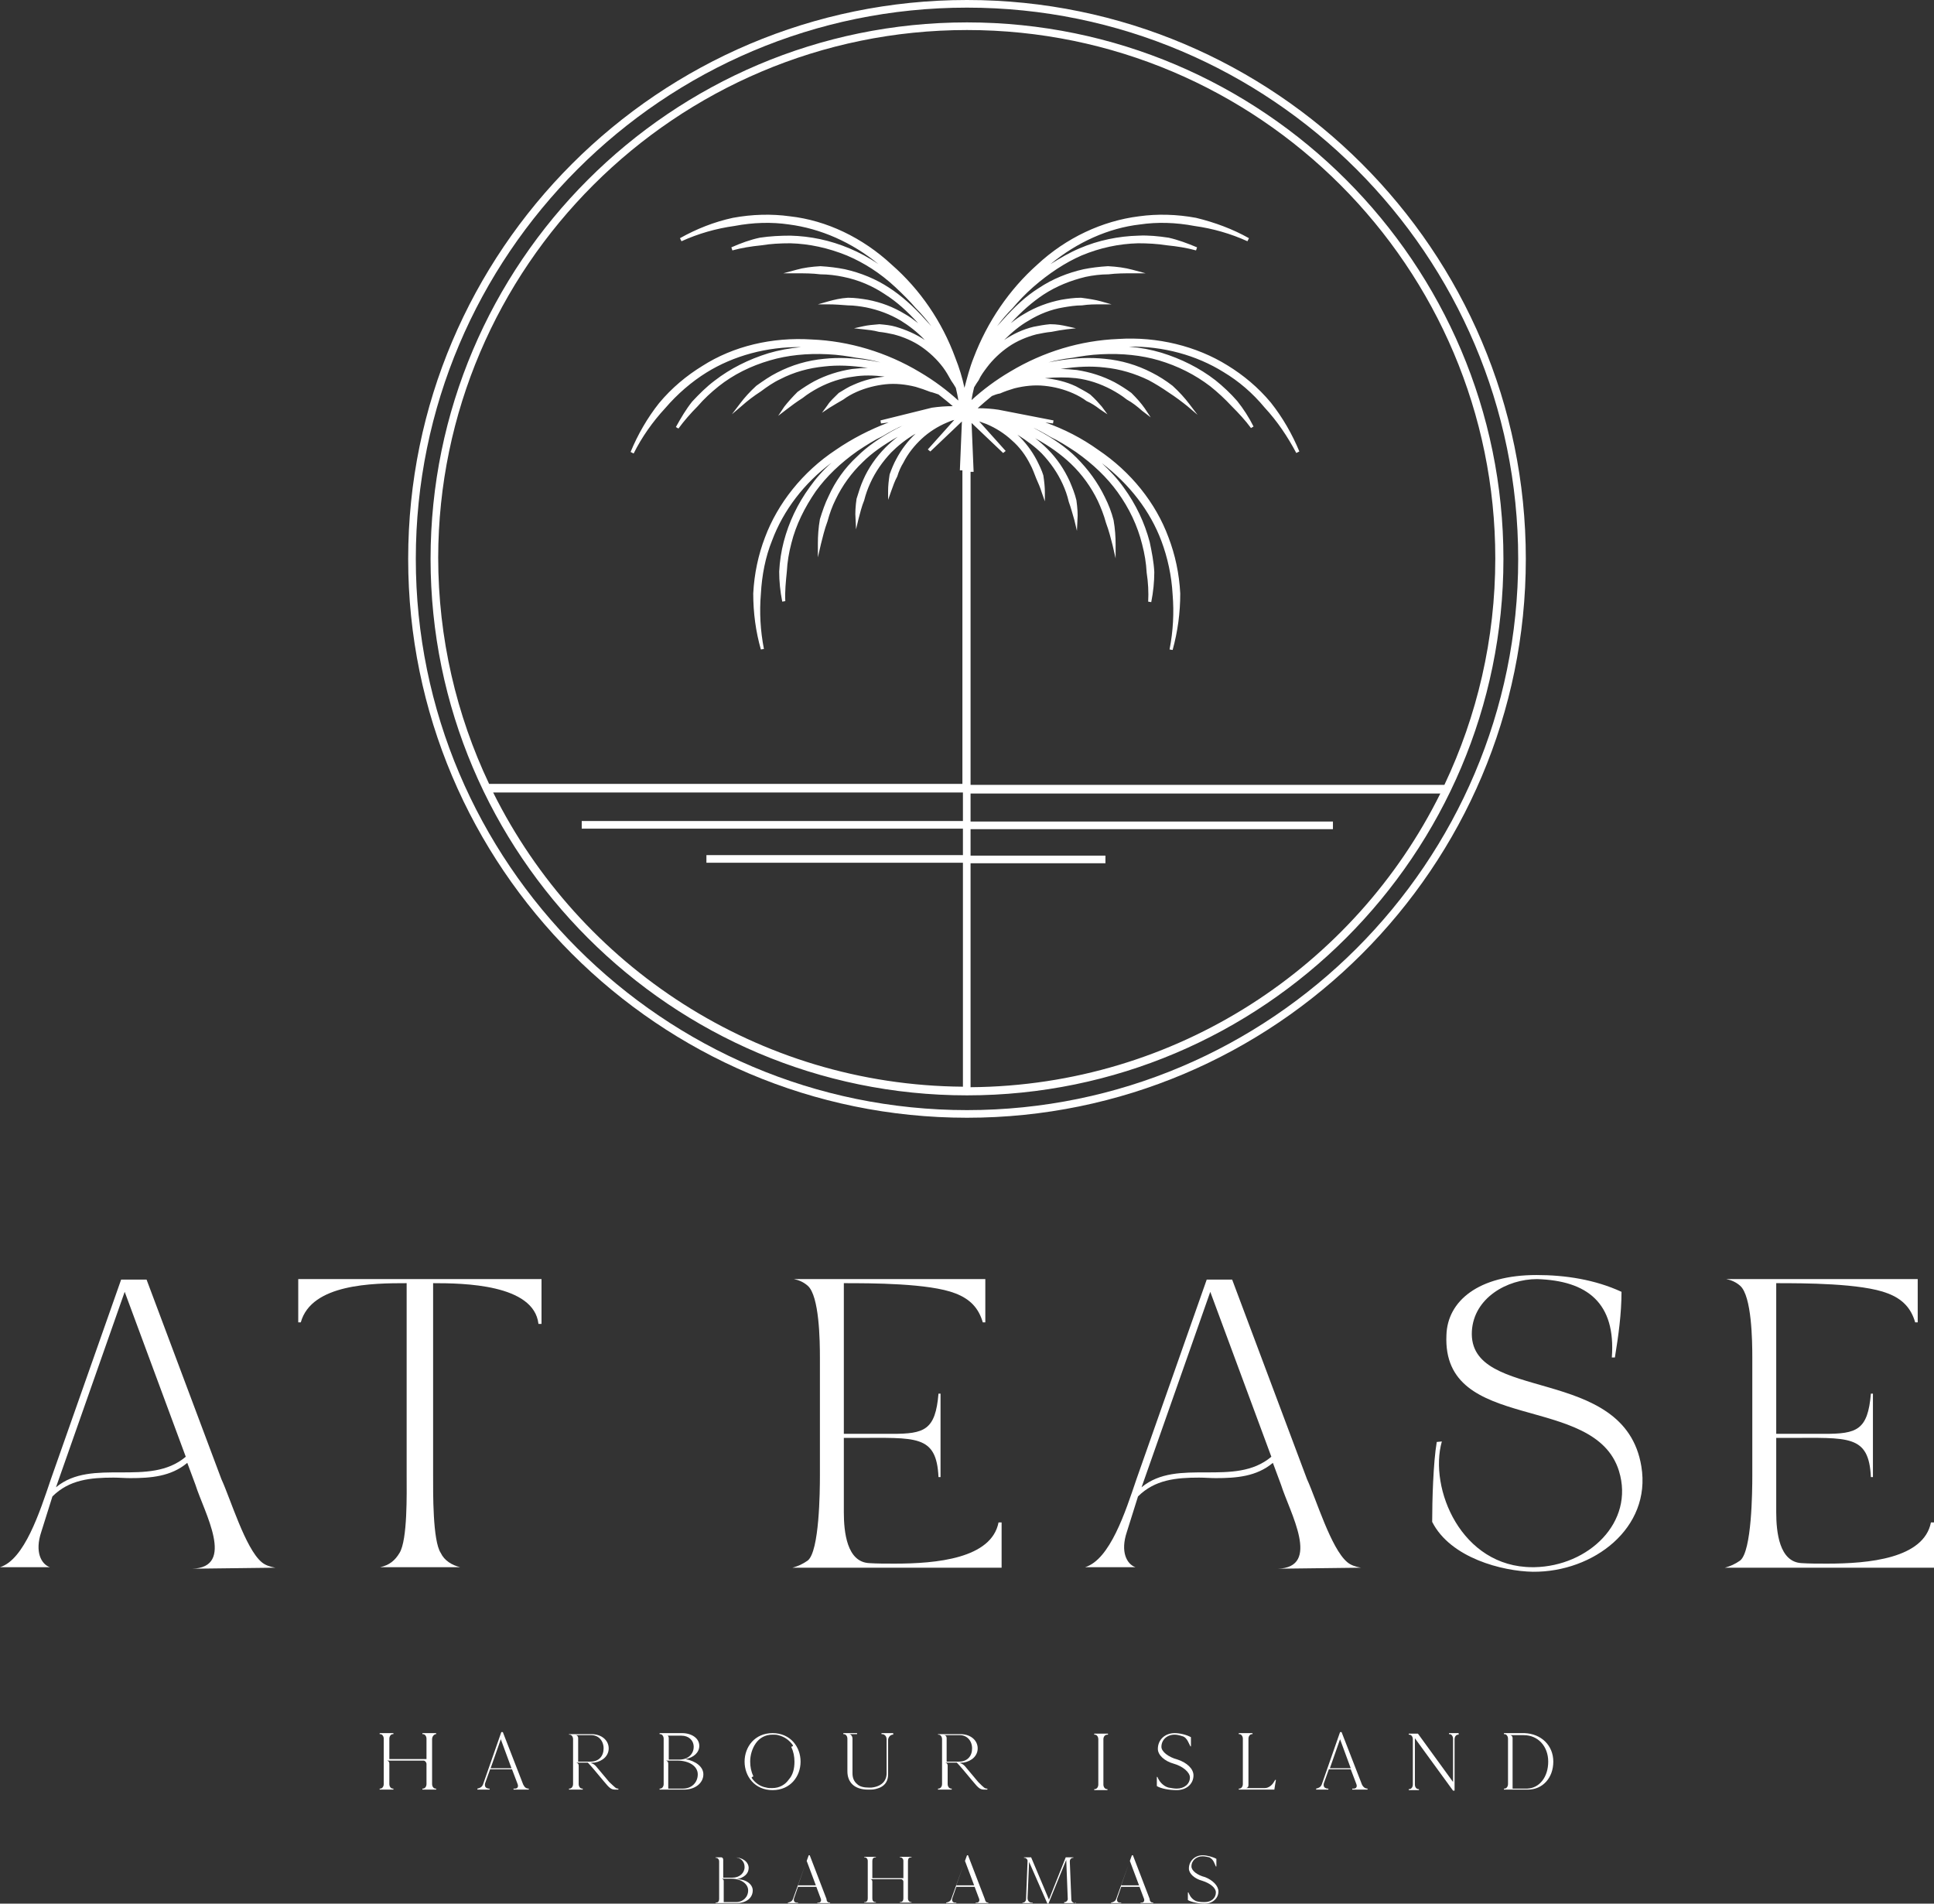
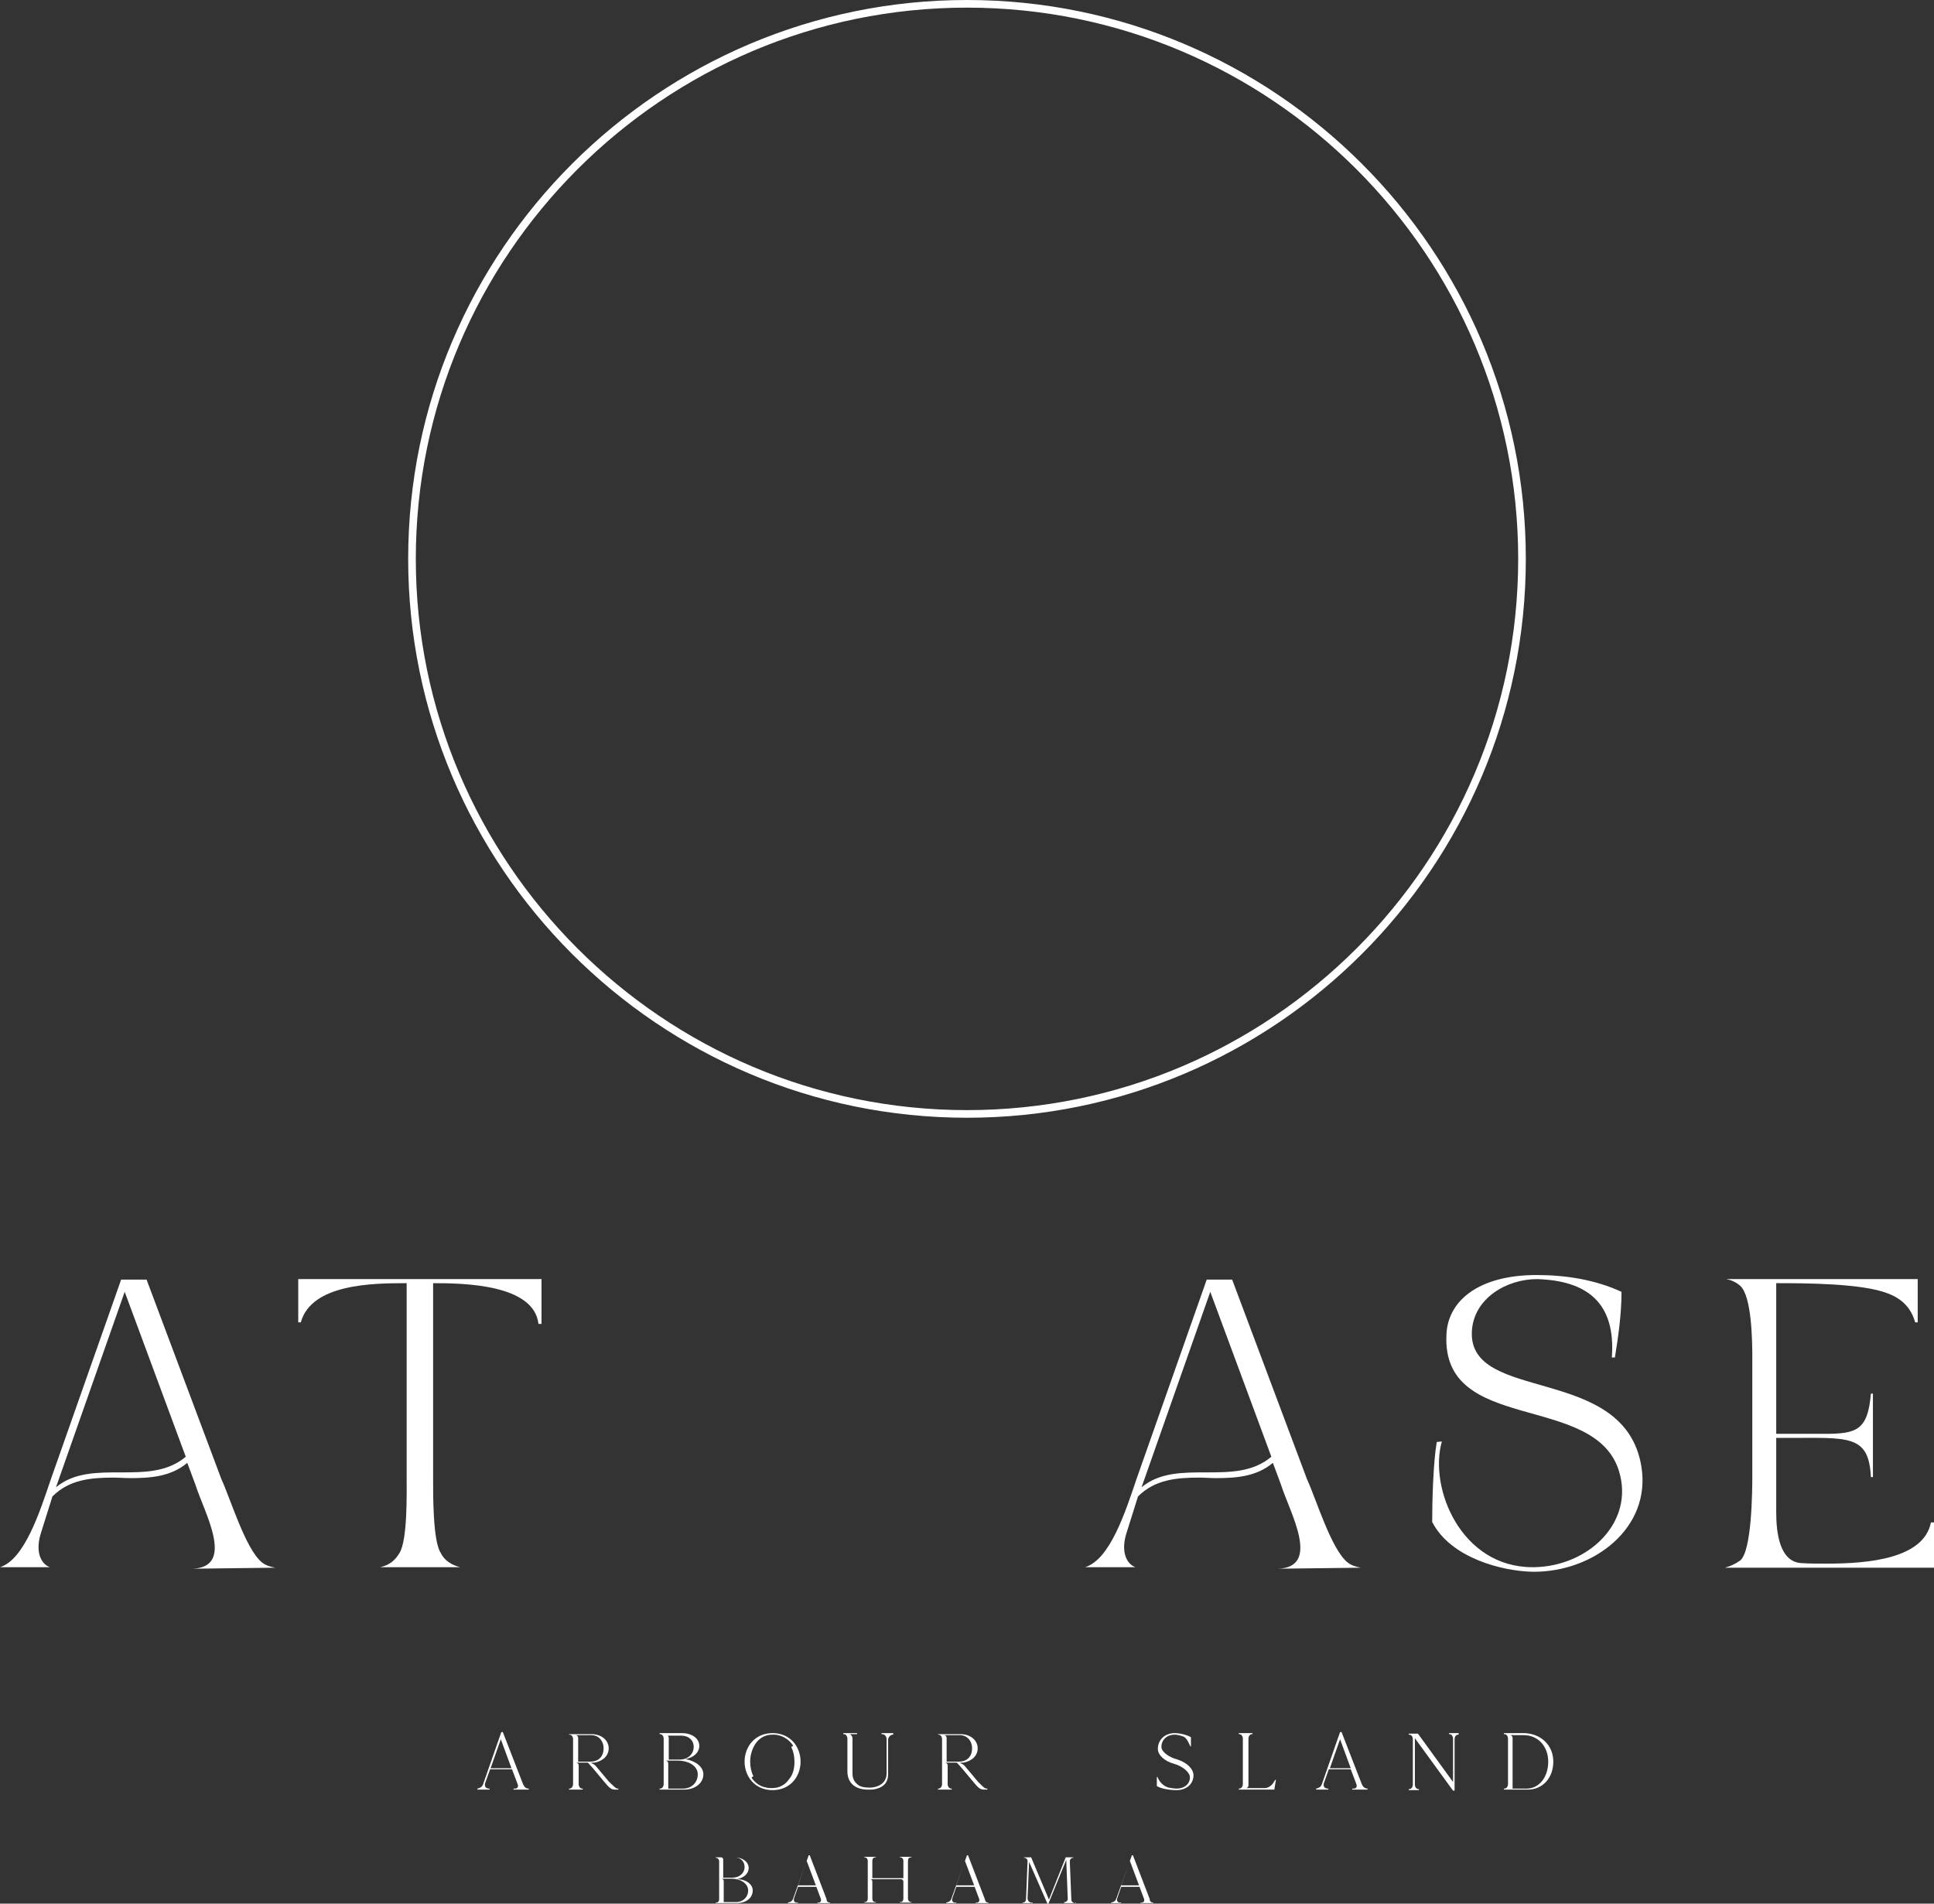
<svg xmlns="http://www.w3.org/2000/svg" version="1.1" id="Layer_1" x="0px" y="0px" viewBox="0 0 380 374" style="enable-background:new 0 0 380 374;" xml:space="preserve">
  <rect x="0" y="0" width="380" height="374" fill="#333333" stroke="none" />
  <style type="text/css"> .st0{fill:#FFFFFF;} </style>
  <g>
    <path class="st0" d="M10,290.6c4.6-13.1,9.2-26.1,13.8-39.2h5l14.7,39.2c1.8,3.9,4.7,13.6,7.9,16.3c0.7,0.6,1.6,0.9,2.7,1.1 l-16.4,0.2c8.7-0.2,2.4-11.1,0.7-16.5l-1.6-4.3c-3.2,2.7-7.2,3-11.2,3c-1.1,0-2.2-0.1-3.3-0.1c-4.5,0-8.7,0.4-12,3.7l-2.2,7 c-1.3,3.9,0,6.3,1.7,6.9H0C4.8,306.4,7.8,297.1,10,290.6z M36.5,286.2l-12-32.4l-13.5,38.4C18.1,286.3,29.3,292.3,36.5,286.2z" />
    <path class="st0" d="M58.6,251.3h47.8v8.8h-0.6c-0.9-7.8-14.7-8-20.7-8v37.8c0,3.3-0.1,12.8,1.5,15.2c0.7,1.5,2.2,2.4,3.8,2.8H74.7 c1.8-0.4,2.9-1.3,3.8-2.8c1.6-2.6,1.4-11.8,1.4-15.2v-37.8c-6.6,0-18.7,0.1-20.8,7.7h-0.5V251.3z" />
-     <path class="st0" d="M158.7,306.6c2.3-1.8,2.4-13.6,2.4-16.7v-23.2c0-3.2-0.1-12.1-2.4-14.1c-0.8-0.7-1.7-1.1-2.7-1.3h37.6v8.5 h-0.5c-0.8-2.8-2.5-4.6-5.4-5.7c-5.1-2-16.6-2-21.9-2v29.6h2.4c0.7,0,1.2,0,1.9,0c2,0,3.7,0,5.2,0c6.3,0,8.5-0.7,9.1-7.9h0.4v16.4 h-0.4c-0.4-8.4-4.4-7.7-16.2-7.7h-2.4v14.6c0,3.9,0.6,9.8,5,10c1.5,0.1,3.2,0.1,5,0.1c8.2,0,19-1,20.4-8.1h0.6v8.9h-41.1 C156.8,307.7,157.7,307.3,158.7,306.6z" />
    <path class="st0" d="M223.3,290.6c4.6-13.1,9.2-26.1,13.8-39.2h5l14.7,39.2c1.8,3.9,4.7,13.6,7.9,16.3c0.7,0.6,1.6,0.9,2.7,1.1 l-16.4,0.2c8.7-0.2,2.4-11.1,0.7-16.5l-1.6-4.3c-3.2,2.7-7.2,3-11.2,3c-1.1,0-2.2-0.1-3.3-0.1c-4.5,0-8.7,0.4-12,3.7l-2.2,7 c-1.3,3.9,0,6.3,1.7,6.9h-9.9C218.1,306.4,221.1,297.1,223.3,290.6z M249.8,286.2l-12-32.4l-13.5,38.4 C231.4,286.3,242.6,292.3,249.8,286.2z" />
    <path class="st0" d="M301.1,307.9c0.1,0,0.2,0,0.4,0c10.6-0.2,19.7-8.8,16.6-18.9c-4.8-15.5-34.8-7.2-33.9-26.7 c0.2-6.7,6.3-11.8,17.7-11.8c5.7,0,11.5,0.9,16.7,3.3c0,4.3-0.6,8.6-1.3,12.9h-0.6c0.8-10.7-4.8-15.1-14.7-15.4 c-5.9,0-12.4,3.7-12.8,10.2c-0.8,14.3,30,6.4,33.3,26.6c2,12.1-9.4,20.8-21.3,20.7c-6-0.1-16.2-2.7-19.8-9.8 c0-4.1,0.2-11.6,0.9-15.7l1-0.1C280.7,292.4,287.1,307.9,301.1,307.9z" />
    <path class="st0" d="M341.9,306.6c2.3-1.8,2.4-13.6,2.4-16.7v-23.2c0-3.2-0.1-12.1-2.4-14.1c-0.8-0.7-1.7-1.1-2.7-1.3h37.6v8.5 h-0.5c-0.8-2.8-2.5-4.6-5.4-5.7c-5.1-2-16.6-2-21.9-2v29.6h2.4c0.7,0,1.2,0,1.9,0c2,0,3.7,0,5.2,0c6.3,0,8.5-0.7,9.1-7.9h0.4v16.4 h-0.4c-0.4-8.4-4.4-7.7-16.2-7.7h-2.4v14.6c0,3.9,0.6,9.8,5,10c1.5,0.1,3.2,0.1,5,0.1c8.2,0,19-1,20.4-8.1h0.6v8.9h-41.1 C340,307.7,340.9,307.3,341.9,306.6z" />
  </g>
  <g>
    <g>
      <g>
-         <path class="st0" d="M84.9,341.7v8.8c0,0.5,0.3,0.9,0.7,0.9l0.1,0v0.2h-2.7v-0.2l0.1,0c0.4,0,0.7-0.4,0.7-0.9v-4 c-0.1-0.5-0.5-0.6-0.5-0.6h0.5v0h-7.8c0,0,0.5,0,0.5,0.6h0v4c0,0.5,0.3,0.9,0.7,0.9l0.1,0v0.2h-2.7v-0.2l0.1,0 c0.4,0,0.7-0.4,0.7-0.9v-8.9c0-0.5-0.3-0.9-0.7-0.9l-0.1,0v-0.2h2.7v0.2l-0.1,0c-0.4,0-0.7,0.4-0.7,0.9v4h7.3v-4 c0-0.5-0.3-0.9-0.7-0.9l-0.1,0v-0.2h2.7v0.2l-0.1,0C85.2,340.8,84.9,341.2,84.9,341.7z" />
        <path class="st0" d="M103.9,351.4v0.2h-3l0-0.2l0.3,0c0.5,0,0.7-0.4,0.5-0.9l-1.1-2.9h-4.3l-1,2.8c-0.1,0.6,0.1,0.9,0.7,1l0.2,0 v0.2h-2.4v-0.2c0.5-0.1,0.9-0.3,1.1-0.8l3.6-10.3h0.3l4,10.3C103.1,351.2,103.4,351.4,103.9,351.4z M100.5,347.4l-2.1-5.7l-2,5.7 H100.5z" />
        <path class="st0" d="M121.5,351.4v0.2h-0.4c-1,0-1.2-0.1-2.6-1.8c-1.4-1.7-2.5-3-3-3.5h-1.8l-0.5,0c0,0,0.5,0,0.5,0.6v3.6 c0,0.5,0.3,0.9,0.7,0.9l0.1,0v0.2h-2.7v-0.2l0.1,0c0.4,0,0.7-0.4,0.7-0.9v-8.8c0-0.5-0.3-0.9-0.7-0.9l-0.1,0v-0.1l4.4,0 c2,0,3.4,1.2,3.4,2.8c0,1.4-1.1,2.5-2.8,2.8c0,0,0,0,0,0c0,0-0.1,0-0.1,0c0,0-0.1,0-0.1,0c-0.3,0-0.6,0.1-0.6,0.1 c0.6,0,1.1,0.6,1.1,0.6c0,0,0,0,0,0s0,0,0,0c0.6,0.7,1.5,1.8,2.6,3.1C121,351.3,121,351.4,121.5,351.4z M116,346.1 c1.7,0,2.6-1.1,2.6-2.6c0-1.5-1-2.6-2.4-2.6h-3.1c0,0,0.5,0,0.5,0.6v4.6L116,346.1L116,346.1z" />
        <path class="st0" d="M138.2,348.6c0,1.7-1.6,3-3.8,3h-4.8v-0.2l0.1,0c0.4,0,0.7-0.4,0.7-0.9v-8.9c0-0.5-0.3-0.9-0.7-0.9l-0.1,0 l0-0.2h4.4c1.9,0,3.4,1,3.4,2.5c0,1.3-1.1,2.3-2.7,2.6C136.7,346,138.2,347.1,138.2,348.6z M130.9,340.9c0,0,0.5,0,0.5,0.6v4.2 h1.4l0.7,0c1.7,0,2.8-1.1,2.8-2.5c0-1.3-1-2.2-2.4-2.2H130.9z M137.1,348.6c0-1.6-1.7-2.7-4-2.7h-2.3c0,0,0.5,0,0.5,0.6v4.9h2.9 C135.9,351.4,137.1,350.2,137.1,348.6z" />
        <path class="st0" d="M157.3,346.1c0,2.9-2,5.6-5.5,5.6h0c-3.5,0-5.5-2.7-5.5-5.6c0-2.9,2-5.6,5.5-5.6h0 C155.3,340.5,157.3,343.2,157.3,346.1z M156.1,346.1c0-1-0.2-2-0.6-2.8c0-0.1,0-0.1,0.1-0.2l0.1,0c0.1,0,0.1-0.1,0.1-0.2 c-0.6-0.9-1.6-1.7-2.9-2c0,0,0,0,0,0c-0.3-0.1-0.7-0.1-1.1-0.1h0c-1.5,0-2.6,0.7-3.3,1.7c-0.7,1-1.1,2.3-1.1,3.6 c0,1,0.2,2,0.6,2.8c0,0.1,0,0.1-0.1,0.2l-0.1,0c-0.1,0-0.1,0.1-0.1,0.2c0.6,0.9,1.6,1.7,2.9,1.9c0,0,0,0,0,0 c0.3,0.1,0.7,0.1,1.1,0.1h0c1.5,0,2.6-0.7,3.3-1.7C155.8,348.7,156.1,347.5,156.1,346.1z" />
        <path class="st0" d="M175.5,340.6L175.5,340.6l0,0.2l-0.1,0c-0.2,0-0.3,0.1-0.5,0.2c-0.2,0.2-0.4,0.5-0.4,0.8v6.8 c0,1.2-0.5,2.1-1.6,2.6c-0.5,0.2-1.1,0.4-1.8,0.4c-0.2,0-0.3,0-0.5,0c-2.8,0-4.1-1.5-4.1-3.6v-6.4c0-0.5-0.3-0.9-0.7-0.9l-0.1,0 v-0.2h2.7v0.2l0,0h-1.7l0.1,0c0.4,0,0.7,0.4,0.7,0.9v6.4c0,0.1,0,0.3,0,0.4c0,0,0,0,0,0c0,0.9,0.3,1.6,0.9,2.1c0,0,0,0,0,0 c0.5,0.5,1.3,0.7,2.3,0.7c0.2,0,0.4,0,0.5,0c2-0.2,3-1.3,3-2.8v-6.7c0-0.6-0.4-1-0.9-1l-0.1,0v-0.2H175.5z" />
        <path class="st0" d="M194,351.4v0.2h-0.4c-1,0-1.2-0.1-2.6-1.8c-1.4-1.7-2.5-3-3-3.5h-1.8l-0.5,0c0,0,0.5,0,0.5,0.6v3.6 c0,0.5,0.3,0.9,0.7,0.9l0.1,0v0.2h-2.7v-0.2l0.1,0c0.4,0,0.7-0.4,0.7-0.9v-8.8c0-0.5-0.3-0.9-0.7-0.9l-0.1,0v-0.1l4.4,0 c2,0,3.4,1.2,3.4,2.8c0,1.4-1.1,2.5-2.8,2.8c0,0,0,0,0,0c0,0-0.1,0-0.1,0c0,0-0.1,0-0.1,0c-0.3,0-0.6,0.1-0.6,0.1 c0.6,0,1.1,0.6,1.1,0.6c0,0,0,0,0,0s0,0,0,0c0.6,0.7,1.5,1.8,2.6,3.1C193.4,351.3,193.5,351.4,194,351.4z M188.4,346.1 c1.7,0,2.6-1.1,2.6-2.6c0-1.5-1-2.6-2.4-2.6h-3.1c0,0,0.5,0,0.5,0.6v4.6L188.4,346.1L188.4,346.1z" />
-         <path class="st0" d="M216.8,341.7v8.9c0,0.5,0.3,0.9,0.7,0.9l0.1,0v0.2H215v-0.2l0.1,0c0.4,0,0.7-0.4,0.7-0.9v-8.9 c0-0.5-0.3-0.9-0.7-0.9l-0.1,0v-0.2h2.7v0.2l-0.1,0C217.1,340.8,216.8,341.2,216.8,341.7z" />
        <path class="st0" d="M234.5,348.8c0,1.7-1.4,2.9-3.3,2.9c-1.5,0-3.1-0.3-3.9-0.8v-1.8h0.1c0.1,0.1,0.1,0.3,0.2,0.4 c0.4,0.8,1.2,1.5,2,1.7c0.6,0.1,1.1,0.2,1.6,0.2c1.5,0,2.6-0.9,2.6-2.2c0-1-1.4-2.2-3.2-2.7c-1.8-0.5-3.1-1.7-3.1-2.9 c0-1.8,1.4-3.1,3.3-3.1c1,0,2.3,0.3,3.2,0.8v1.8l-0.1,0l-0.5-1c-0.2-0.4-0.6-0.9-1.1-1c-0.6-0.2-1.1-0.3-1.5-0.3 c-1.5,0-2.6,1-2.6,2.4c0,0.9,1.3,2,3.2,2.5C233.2,346.3,234.5,347.5,234.5,348.8z" />
        <path class="st0" d="M250.7,349.7c-0.1,0.5-0.2,1.2-0.3,1.8l0,0.1h-7v-0.2l0.1,0c0.4,0,0.7-0.4,0.7-0.9v-8.9 c0-0.5-0.3-0.9-0.7-0.9l-0.1,0v-0.2h2.7v0.2l0,0l-0.1,0c-0.4,0-0.7,0.4-0.7,0.9v9.1c0,0.6-0.5,0.6-0.5,0.6h0.5v0h3.2 c0.7,0,1.4-0.5,1.8-1.2l0.3-0.5C250.5,349.7,250.6,349.7,250.7,349.7z" />
        <path class="st0" d="M268.7,351.4v0.2h-3l0-0.2l0.3,0c0.5,0,0.7-0.4,0.5-0.9l-1.1-2.9h-4.3l-1,2.8c-0.1,0.6,0.1,0.9,0.7,1l0.2,0 v0.2h-2.4v-0.2c0.5-0.1,0.9-0.3,1.1-0.8l3.6-10.3h0.3l4,10.3C267.9,351.2,268.3,351.4,268.7,351.4z M265.4,347.4l-2.1-5.7l-2,5.7 H265.4z" />
        <path class="st0" d="M286.6,340.6v0.2l-0.1,0c-0.4,0-0.7,0.4-0.7,0.9v10.1h-0.3c-2.5-3.4-5-6.9-7.5-10.3v9.1 c0,0.5,0.3,0.9,0.7,0.9l0.1,0v0.2h-2v-0.2l0.1,0c0.4,0,0.7-0.4,0.7-0.9v-8.9c0-0.5-0.3-0.9-0.7-0.9l-0.1,0l0-0.2h1.8l6.9,9.5 v-8.5c0-0.5-0.3-0.9-0.7-0.9l-0.1,0v-0.2H286.6z" />
        <path class="st0" d="M305.2,346.1c0,3.2-2.1,5.5-5,5.5h-4.7v-0.2l0.1,0c0.4,0,0.7-0.4,0.7-0.9v-8.9c0-0.5-0.3-0.9-0.7-0.9l-0.1,0 v-0.2l4,0C302.8,340.6,305.2,342.9,305.2,346.1z M304.2,346.1c0-3-2-5.2-4.8-5.2h-2.7c0,0,0.5,0,0.5,0.6v9.9l2.9,0 C302.5,351.3,304.2,349.1,304.2,346.1z" />
      </g>
    </g>
    <g>
      <g>
        <path class="st0" d="M147.9,371.4c0,1.5-1.3,2.5-3.2,2.5h-4.1v-0.1l0.1,0c0.4,0,0.6-0.3,0.6-0.7v-7.4c0-0.4-0.3-0.7-0.6-0.7 l-0.1,0l0-0.1h3.7c1.6,0,2.8,0.9,2.8,2.1c0,1.1-0.9,1.9-2.3,2.2C146.6,369.2,147.9,370.2,147.9,371.4z M141.7,364.9 c0,0,0.4,0,0.4,0.5v3.5h1.2l0.6,0c1.4,0,2.4-0.9,2.4-2.1c0-1.1-0.8-1.9-2-1.9H141.7z M147,371.4c0-1.3-1.4-2.3-3.3-2.3h-1.9 c0,0,0.4,0,0.4,0.5v4.1h2.4C146,373.7,147,372.7,147,371.4z" />
        <path class="st0" d="M163.1,373.8v0.1h-2.5l0-0.1l0.2,0c0.4,0,0.6-0.3,0.5-0.7l-0.9-2.4h-3.6l-0.8,2.3c-0.1,0.5,0.1,0.8,0.6,0.8 l0.2,0v0.1h-2v-0.1c0.4-0.1,0.8-0.2,1-0.7l3.1-8.6h0.2l3.3,8.6C162.4,373.6,162.7,373.8,163.1,373.8z M160.3,370.4l-1.8-4.8 l-1.7,4.8H160.3z" />
        <path class="st0" d="M178.4,365.6v7.4c0,0.4,0.3,0.7,0.6,0.7l0.1,0v0.1h-2.3v-0.1l0.1,0c0.4,0,0.6-0.3,0.6-0.7v-3.3 c0-0.4-0.4-0.5-0.4-0.5h0.4H171c0,0,0.4,0,0.4,0.5h0v3.3c0,0.4,0.2,0.7,0.6,0.7l0.1,0v0.1h-2.3v-0.1l0.1,0c0.4,0,0.6-0.3,0.6-0.7 v-7.4c0-0.4-0.3-0.7-0.6-0.7l-0.1,0v-0.1h2.3v0.1l-0.1,0c-0.4,0-0.6,0.3-0.6,0.7v3.4h6.1v-3.4c0-0.4-0.3-0.7-0.6-0.7l-0.1,0v-0.1 h2.3v0.1l-0.1,0C178.6,364.9,178.4,365.2,178.4,365.6z" />
        <path class="st0" d="M194.2,373.8v0.1h-2.5l0-0.1l0.2,0c0.4,0,0.6-0.3,0.5-0.7l-0.9-2.4h-3.6l-0.8,2.3c-0.1,0.5,0.1,0.8,0.6,0.8 l0.2,0v0.1h-2v-0.1c0.4-0.1,0.8-0.2,1-0.7l3.1-8.6h0.2l3.3,8.6C193.6,373.6,193.8,373.8,194.2,373.8z M191.4,370.4l-1.8-4.8 l-1.7,4.8H191.4z" />
        <path class="st0" d="M211.4,373.8v0.1h-2.3v-0.2l0,0l0.1,0c0.3,0,0.6-0.3,0.6-0.6l-0.3-7.7l-3.5,8.6h-0.2 c-1.2-2.7-2.4-5.5-3.6-8.2l-0.3,7.1c0,0.5,0.3,0.9,0.8,0.9l0.2,0v0.1h-2v-0.1l0.1,0c0.3,0,0.6-0.3,0.6-0.7l0.3-7.5 c0-0.3-0.3-0.6-0.6-0.6l-0.1,0v-0.1h1.4l3.5,8.3l0,0l3.3-8.3h1.5v0.1l-0.1,0c-0.3,0-0.6,0.3-0.6,0.7l0.3,7.5 c0,0.4,0.3,0.6,0.6,0.7L211.4,373.8z" />
        <path class="st0" d="M226.6,373.8v0.1h-2.5l0-0.1l0.2,0c0.4,0,0.6-0.3,0.5-0.7l-0.9-2.4h-3.6l-0.8,2.3c-0.1,0.5,0.1,0.8,0.6,0.8 l0.2,0v0.1h-2v-0.1c0.4-0.1,0.8-0.2,1-0.7l3.1-8.6h0.2l3.3,8.6C225.9,373.6,226.2,373.8,226.6,373.8z M223.8,370.4l-1.8-4.8 l-1.7,4.8H223.8z" />
-         <path class="st0" d="M239.4,371.6c0,1.4-1.2,2.4-2.7,2.4c-1.2,0-2.6-0.3-3.3-0.7v-1.5h0.1c0.1,0.1,0.1,0.3,0.2,0.4 c0.3,0.7,1,1.3,1.7,1.4c0.5,0.1,0.9,0.1,1.3,0.1c1.3,0,2.2-0.8,2.2-1.9c0-0.9-1.1-1.8-2.7-2.3c-1.5-0.4-2.6-1.4-2.6-2.4 c0-1.5,1.2-2.6,2.7-2.6c0.8,0,2,0.3,2.7,0.7v1.5l-0.1,0l-0.4-0.9c-0.2-0.4-0.5-0.7-0.9-0.9c-0.5-0.1-0.9-0.2-1.3-0.2 c-1.2,0-2.2,0.8-2.2,2c0,0.8,1.1,1.7,2.7,2.1C238.3,369.4,239.4,370.5,239.4,371.6z" />
      </g>
    </g>
  </g>
  <g>
-     <path class="st0" d="M190,4.4c-58.1,0-105.4,47.3-105.4,105.4c0,58.1,47.3,105.4,105.4,105.4c58.1,0,105.4-47.3,105.4-105.4 C295.4,51.7,248.1,4.4,190,4.4z M189.2,155.8v5.5h-74.9v1.5h74.9v5.2h-50.4v1.5h50.4v44c-40.4-0.3-75.4-23.8-92.3-57.8H189.2z M190.7,213.6v-44h26.5v-1.5h-26.5v-5.2h71.2v-1.5h-71.2v-5.5H283C266.2,189.8,231.2,213.3,190.7,213.6z M190.7,154.3V92.7l0.6,0 l-0.4-9.6l6.2,5.9l0.5-0.4l-5.2-5.8c0.5,0.2,0.9,0.3,1.4,0.5c1.9,0.8,3.6,1.9,5,3.2c1.5,1.3,2.7,2.9,3.6,4.7 c0.5,0.9,0.8,1.8,1.2,2.8c0.4,0.9,0.8,1.8,1.1,2.8l0.6,1.7l0-1.8c0-0.9-0.1-2-0.3-3.3c-0.3-1-0.8-2-1.3-3c-1-1.9-2.3-3.6-3.8-5 c1.9,1.2,3.5,2.4,4.8,3.7c1.7,1.8,3.1,3.8,4.1,6c0.5,1.1,0.9,2.2,1.2,3.5c0.4,1.1,0.7,2.2,1.1,3.6l0.5,2.1l0.1-2.1 c0.1-1.2,0-2.4-0.2-3.9c-0.3-1.3-0.8-2.5-1.3-3.7c-1.1-2.4-2.5-4.5-4.4-6.4c-0.7-0.7-1.5-1.4-2.4-2.1c2.9,1.6,5.1,3.2,7,5 c2.2,2.1,4,4.6,5.3,7.3c0.6,1.3,1.2,2.8,1.6,4.3c0.6,1.6,1,3.2,1.3,4.4l0.6,2.6l0-2.7c0-1.5-0.1-3.1-0.4-4.8 c-0.4-1.6-1-3.1-1.7-4.5c-1.4-2.9-3.3-5.5-5.6-7.8c-2-2-4.6-3.8-7.8-5.5c-0.5-0.3-0.9-0.5-1.4-0.7c1.4,0.6,2.7,1.3,4.2,2.2 c1.5,0.7,3.1,1.7,4.9,2.9c3.4,2.4,6.1,5,8.2,7.9c2.3,3.2,3.9,6.6,4.8,10.2c0.5,1.9,0.8,3.7,0.9,5.6c0.3,1.9,0.4,3.9,0.3,5.7 l0.6,0.1c0.4-2,0.6-4,0.6-5.9c-0.1-2-0.5-4-0.9-5.9c-1-3.8-2.7-7.4-5.1-10.7c-1.2-1.7-2.7-3.3-4.3-4.8c5.4,4.1,9.5,9.4,11.7,15.3 c1.2,3.2,2,6.8,2.2,10.5c0.3,3.6,0.1,7.2-0.6,10.8l0.6,0.1c1-3.6,1.5-7.3,1.5-11.1c-0.2-3.9-1-7.6-2.3-11 c-2.5-6.8-7.4-12.9-13.8-17.2c-3.2-2.3-6.7-4.1-10.4-5.4l1.5,0.2l0.1-0.6l-10.8-2.1c-1.3-0.2-2.7-0.3-4.1-0.3 c0.9-0.8,1.8-1.6,2.8-2.4c0.5-0.2,1-0.4,1.6-0.5c0.9-0.4,1.8-0.7,2.8-1c2-0.5,4-0.7,5.9-0.5c2,0.2,3.9,0.7,5.7,1.5 c0.9,0.4,1.8,0.9,2.6,1.5c0.9,0.4,1.7,0.9,2.6,1.6l1.5,1l-1.1-1.5c-0.6-0.7-1.3-1.5-2.3-2.4c-0.9-0.6-1.9-1.1-2.8-1.6 c-1.9-0.9-4-1.4-6.1-1.6c2.2-0.2,4.3-0.2,6.1,0c2.5,0.3,4.8,1.1,6.9,2.2c1.1,0.6,2.1,1.2,3.1,2c1.1,0.6,2.1,1.4,3,2.2l1.7,1.3 l-1.2-1.8c-0.7-1-1.5-1.9-2.6-3c-1.1-0.8-2.2-1.5-3.3-2.1c-2.3-1.2-4.8-2-7.4-2.4c-1-0.1-2.1-0.2-3.2-0.2c3.3-0.5,6-0.6,8.6-0.3 c3.1,0.3,6,1.2,8.7,2.5c1.3,0.7,2.6,1.5,3.9,2.4c1.4,0.9,2.7,1.9,3.7,2.7l2,1.7l-1.6-2.1c-0.9-1.2-2-2.4-3.3-3.6 c-1.3-1-2.7-1.9-4.1-2.6c-2.9-1.5-6-2.4-9.2-2.7c-2.8-0.3-5.9-0.2-9.5,0.4c-0.5,0.1-1.1,0.2-1.6,0.3c1.4-0.4,3-0.7,4.7-0.9 c1.7-0.3,3.5-0.6,5.7-0.7c4.1-0.2,7.9,0.2,11.3,1.2c3.7,1.1,7.1,2.8,10.1,5.1c1.5,1.2,2.9,2.5,4.2,3.9c1.4,1.4,2.7,2.8,3.8,4.3 l0.5-0.3c-0.9-1.8-2-3.5-3.2-5c-1.3-1.5-2.8-2.9-4.3-4.1c-3.1-2.4-6.7-4.2-10.6-5.4c-2-0.6-4.1-1-6.4-1.2c6.8-0.1,13.3,1.7,18.6,5 c3,1.8,5.7,4.1,8.1,7c2.5,2.7,4.5,5.7,6.2,8.9l0.6-0.3c-1.4-3.4-3.3-6.7-5.6-9.6c-2.5-3-5.4-5.4-8.5-7.3 c-6.1-3.8-13.8-5.7-21.5-5.2c-7.4,0.3-14.7,2.5-21.2,6.4c-2.9,1.7-5.4,3.6-7.6,5.6c0.1-0.8,0.3-1.7,0.5-2.5c0.3-0.5,0.6-1,0.9-1.4 c0.4-0.9,1-1.7,1.6-2.5c1.2-1.6,2.7-3,4.3-4.1c1.6-1.1,3.5-1.9,5.4-2.4c1-0.2,1.9-0.4,3-0.5c1-0.2,2.1-0.4,3-0.5l1.8-0.2l-1.8-0.4 c-0.9-0.2-1.9-0.4-3.3-0.4c-1.1,0.1-2.2,0.3-3.2,0.5c-2.1,0.5-4,1.4-5.8,2.6c1.6-1.6,3.2-2.9,4.8-3.8c2.1-1.3,4.4-2.2,6.8-2.6 c1.2-0.2,2.4-0.4,3.7-0.4c1.3-0.2,2.5-0.2,3.7-0.2l2.1,0l-2.1-0.6c-1.1-0.3-2.4-0.5-3.9-0.7c-1.4,0-2.7,0.2-3.9,0.4 c-2.5,0.5-5,1.4-7.3,2.8c-0.9,0.5-1.7,1.1-2.6,1.8c2.2-2.4,4.3-4.2,6.4-5.6c2.6-1.7,5.4-2.8,8.3-3.5c1.4-0.3,3-0.5,4.5-0.5 c1.6-0.2,3.2-0.2,4.6-0.2l2.7,0l-2.6-0.7c-1.5-0.4-3-0.6-4.8-0.7c-1.7,0.1-3.3,0.3-4.8,0.6c-3.1,0.7-6.1,1.9-8.8,3.7 c-2.4,1.5-4.7,3.6-7.1,6.3c-0.4,0.4-0.7,0.8-1.1,1.2c0.9-1.2,1.9-2.4,3.1-3.6c1.1-1.3,2.4-2.7,4-4.1c3.1-2.7,6.3-4.8,9.5-6.2 c3.6-1.5,7.3-2.3,11.1-2.4c1.9,0,3.8,0.1,5.7,0.4c2,0.2,3.9,0.5,5.7,1l0.2-0.6c-1.9-0.8-3.8-1.5-5.6-1.9c-2-0.3-4-0.5-5.9-0.4 c-3.9,0.1-7.9,0.9-11.6,2.5c-1.9,0.8-3.8,1.9-5.7,3.1c5.2-4.3,11.4-7.1,17.6-7.8c3.4-0.5,7-0.4,10.7,0.3c3.6,0.5,7.1,1.5,10.4,3 l0.3-0.6c-3.2-1.8-6.7-3.1-10.4-4c-3.8-0.7-7.6-0.8-11.2-0.3c-7.2,0.9-14.3,4.2-20,9.5c-5.5,4.9-9.8,11.2-12.5,18.3 c-0.8,2-1.3,4-1.8,5.9c-0.4-1.9-1-3.9-1.8-5.9c-2.6-7.1-6.9-13.4-12.5-18.3c-5.7-5.3-12.8-8.7-20-9.5c-3.6-0.5-7.4-0.4-11.2,0.3 c-3.7,0.8-7.2,2.2-10.4,4l0.3,0.6c3.3-1.5,6.8-2.5,10.4-3c3.7-0.7,7.3-0.8,10.7-0.3c6.2,0.8,12.4,3.5,17.6,7.8 c-1.9-1.3-3.8-2.3-5.7-3.1c-3.8-1.6-7.7-2.4-11.6-2.5c-2,0-4,0.1-6,0.4c-1.9,0.4-3.8,1.1-5.6,1.9l0.2,0.6c1.8-0.5,3.7-0.8,5.7-1 c1.8-0.3,3.7-0.4,5.7-0.4c3.7,0.1,7.4,0.9,11.1,2.4c3.3,1.4,6.5,3.4,9.5,6.2c1.6,1.5,2.9,2.8,4,4.1c1.2,1.2,2.2,2.4,3.1,3.6 c-0.4-0.4-0.7-0.8-1.1-1.2c-2.4-2.7-4.8-4.8-7.1-6.3c-2.7-1.8-5.7-3-8.8-3.7c-1.5-0.3-3.1-0.5-4.8-0.6c-1.7,0.1-3.3,0.3-4.7,0.7 l-2.6,0.7l2.7,0c1.4,0,3,0,4.6,0.2c1.5,0,3.1,0.2,4.5,0.5c3,0.6,5.8,1.8,8.3,3.5c2.2,1.4,4.2,3.2,6.4,5.6c-0.9-0.7-1.7-1.3-2.6-1.8 c-2.3-1.4-4.7-2.3-7.3-2.8c-1.2-0.2-2.5-0.4-3.9-0.4c-1.5,0.1-2.7,0.4-3.8,0.7l-2.1,0.6l2.1,0c1.2,0,2.5,0.1,3.8,0.2 c1.2,0,2.5,0.2,3.6,0.4c2.4,0.5,4.6,1.3,6.8,2.6c1.6,1,3.2,2.2,4.7,3.8c-1.8-1.2-3.7-2-5.7-2.6c-1-0.3-2.1-0.4-3.2-0.5 c-1.3,0.1-2.3,0.2-3.2,0.4l-1.8,0.4l1.8,0.2c0.9,0.1,2,0.2,3.1,0.5c1,0.1,2,0.3,2.9,0.5c1.9,0.5,3.8,1.3,5.4,2.4 c1.6,1.1,3.1,2.5,4.3,4.1c0.6,0.8,1.1,1.7,1.6,2.6c0.3,0.4,0.6,0.9,0.9,1.4c0.2,0.9,0.4,1.7,0.5,2.5c-2.2-2-4.7-3.9-7.6-5.6 c-6.5-3.9-13.9-6.1-21.2-6.4c-7.8-0.5-15.4,1.3-21.5,5.2c-3.1,1.9-6,4.3-8.5,7.3c-2.3,2.9-4.2,6.2-5.6,9.6l0.6,0.3 c1.6-3.2,3.7-6.2,6.2-8.9c2.4-2.8,5.2-5.2,8.1-7c5.3-3.3,11.9-5.1,18.6-5c-2.2,0.2-4.4,0.6-6.4,1.2c-3.9,1.2-7.5,3-10.6,5.4 c-1.6,1.2-3,2.6-4.4,4.1c-1.2,1.5-2.2,3.2-3.2,5l0.5,0.3c1.1-1.5,2.4-3,3.8-4.4c1.2-1.4,2.6-2.7,4.1-3.9c2.9-2.3,6.3-4,10.1-5.1 c3.4-1,7.2-1.4,11.3-1.2c2.2,0.1,4,0.4,5.7,0.7c1.7,0.2,3.2,0.5,4.7,0.9c-0.5-0.1-1.1-0.2-1.6-0.3c-3.6-0.6-6.7-0.7-9.5-0.4 c-3.2,0.3-6.3,1.2-9.2,2.7c-1.4,0.7-2.7,1.6-4.1,2.6c-1.3,1.2-2.3,2.3-3.2,3.5l-1.6,2.1l2-1.7c1-0.9,2.3-1.9,3.7-2.8 c1.2-0.9,2.5-1.8,3.8-2.4c2.7-1.4,5.6-2.2,8.7-2.5c2.6-0.3,5.3-0.2,8.5,0.3c-1.1,0-2.1,0.1-3.1,0.2c-2.6,0.4-5.1,1.2-7.4,2.4 c-1.1,0.6-2.2,1.3-3.3,2.1c-1,1-1.9,2-2.6,2.9l-1.2,1.8l1.7-1.3c0.9-0.7,2-1.5,3.1-2.2c1-0.8,2-1.4,3.1-2c2.1-1.1,4.4-1.9,6.9-2.2 c1.8-0.3,3.9-0.3,6.1,0c-2.1,0.2-4.1,0.7-6.1,1.6c-1,0.4-1.9,1-2.9,1.6c-0.9,0.9-1.7,1.6-2.2,2.4l-1.1,1.5l1.5-1 c1-0.6,1.8-1.1,2.7-1.6c0.8-0.6,1.7-1.1,2.6-1.5c1.8-0.8,3.8-1.3,5.7-1.5c1.9-0.2,3.9,0,5.9,0.5c1,0.3,1.9,0.6,2.9,1 c0.5,0.1,1,0.3,1.6,0.5c1,0.8,1.9,1.5,2.8,2.3c-1.4,0-2.7,0.1-4.1,0.3L173,82.6l0.1,0.6l1.5-0.2c-3.7,1.4-7.2,3.2-10.4,5.4 c-6.5,4.3-11.4,10.5-13.9,17.2c-1.3,3.4-2.1,7.1-2.3,11c0,3.8,0.5,7.5,1.5,11l0.6-0.1c-0.7-3.6-0.9-7.2-0.6-10.8 c0.2-3.7,0.9-7.3,2.2-10.5c2.2-5.9,6.3-11.3,11.7-15.3c-1.7,1.5-3.1,3.1-4.3,4.8c-2.4,3.3-4.1,6.9-5.1,10.7 c-0.5,1.9-0.8,3.9-0.9,5.9c0,1.9,0.2,3.9,0.6,5.9l0.6-0.1c-0.1-1.9,0.1-3.8,0.3-5.8c0.1-1.9,0.4-3.7,0.9-5.6 c0.9-3.6,2.6-7,4.8-10.2c2.1-2.9,4.8-5.5,8.2-7.9c1.8-1.2,3.4-2.2,4.9-2.9c1.5-0.9,2.8-1.6,4.2-2.2c-0.5,0.2-0.9,0.5-1.4,0.7 c-3.2,1.7-5.8,3.5-7.8,5.5c-2.4,2.2-4.3,4.9-5.6,7.8c-0.7,1.4-1.2,2.9-1.7,4.5c-0.3,1.7-0.4,3.3-0.4,4.8l0,2.7l0.6-2.6 c0.3-1.2,0.7-2.9,1.3-4.5c0.4-1.5,0.9-2.9,1.6-4.3c1.3-2.7,3.1-5.2,5.3-7.3c1.8-1.8,4.1-3.4,6.9-5c-0.9,0.7-1.7,1.4-2.4,2.1 c-1.9,1.9-3.4,4.1-4.4,6.4c-0.5,1.1-0.9,2.4-1.3,3.7c-0.2,1.4-0.3,2.7-0.2,3.9l0.1,2.1l0.5-2.1c0.3-1.1,0.6-2.4,1.1-3.6 c0.3-1.2,0.7-2.3,1.2-3.4c1-2.2,2.4-4.2,4.1-6c1.3-1.3,2.9-2.6,4.8-3.7c-1.5,1.4-2.8,3.1-3.8,5c-0.5,0.9-0.9,1.9-1.3,3 c-0.2,1.3-0.3,2.3-0.3,3.2l0,1.8l0.6-1.7c0.4-1.1,0.7-2,1.2-2.9c0.3-1,0.7-1.9,1.2-2.7c0.9-1.8,2.2-3.4,3.6-4.7 c1.4-1.3,3.1-2.4,5-3.2c0.5-0.2,0.9-0.4,1.4-0.5l-5.2,5.8l0.5,0.4l6.2-5.9l-0.4,9.6l0.5,0v61.6h-93c-6.4-13.5-10-28.6-10-44.5 C86.2,52.5,132.7,5.9,190,5.9c57.3,0,103.8,46.6,103.8,103.8c0,15.9-3.6,31-10,44.5H190.7z" />
    <path class="st0" d="M190,0C129.5,0,80.2,49.2,80.2,109.8c0,60.5,49.2,109.8,109.8,109.8c60.5,0,109.8-49.2,109.8-109.8 C299.8,49.2,250.5,0,190,0z M298.3,109.8c0,59.7-48.6,108.3-108.3,108.3c-59.7,0-108.3-48.6-108.3-108.3 C81.7,50.1,130.3,1.5,190,1.5C249.7,1.5,298.3,50.1,298.3,109.8z" />
  </g>
</svg>